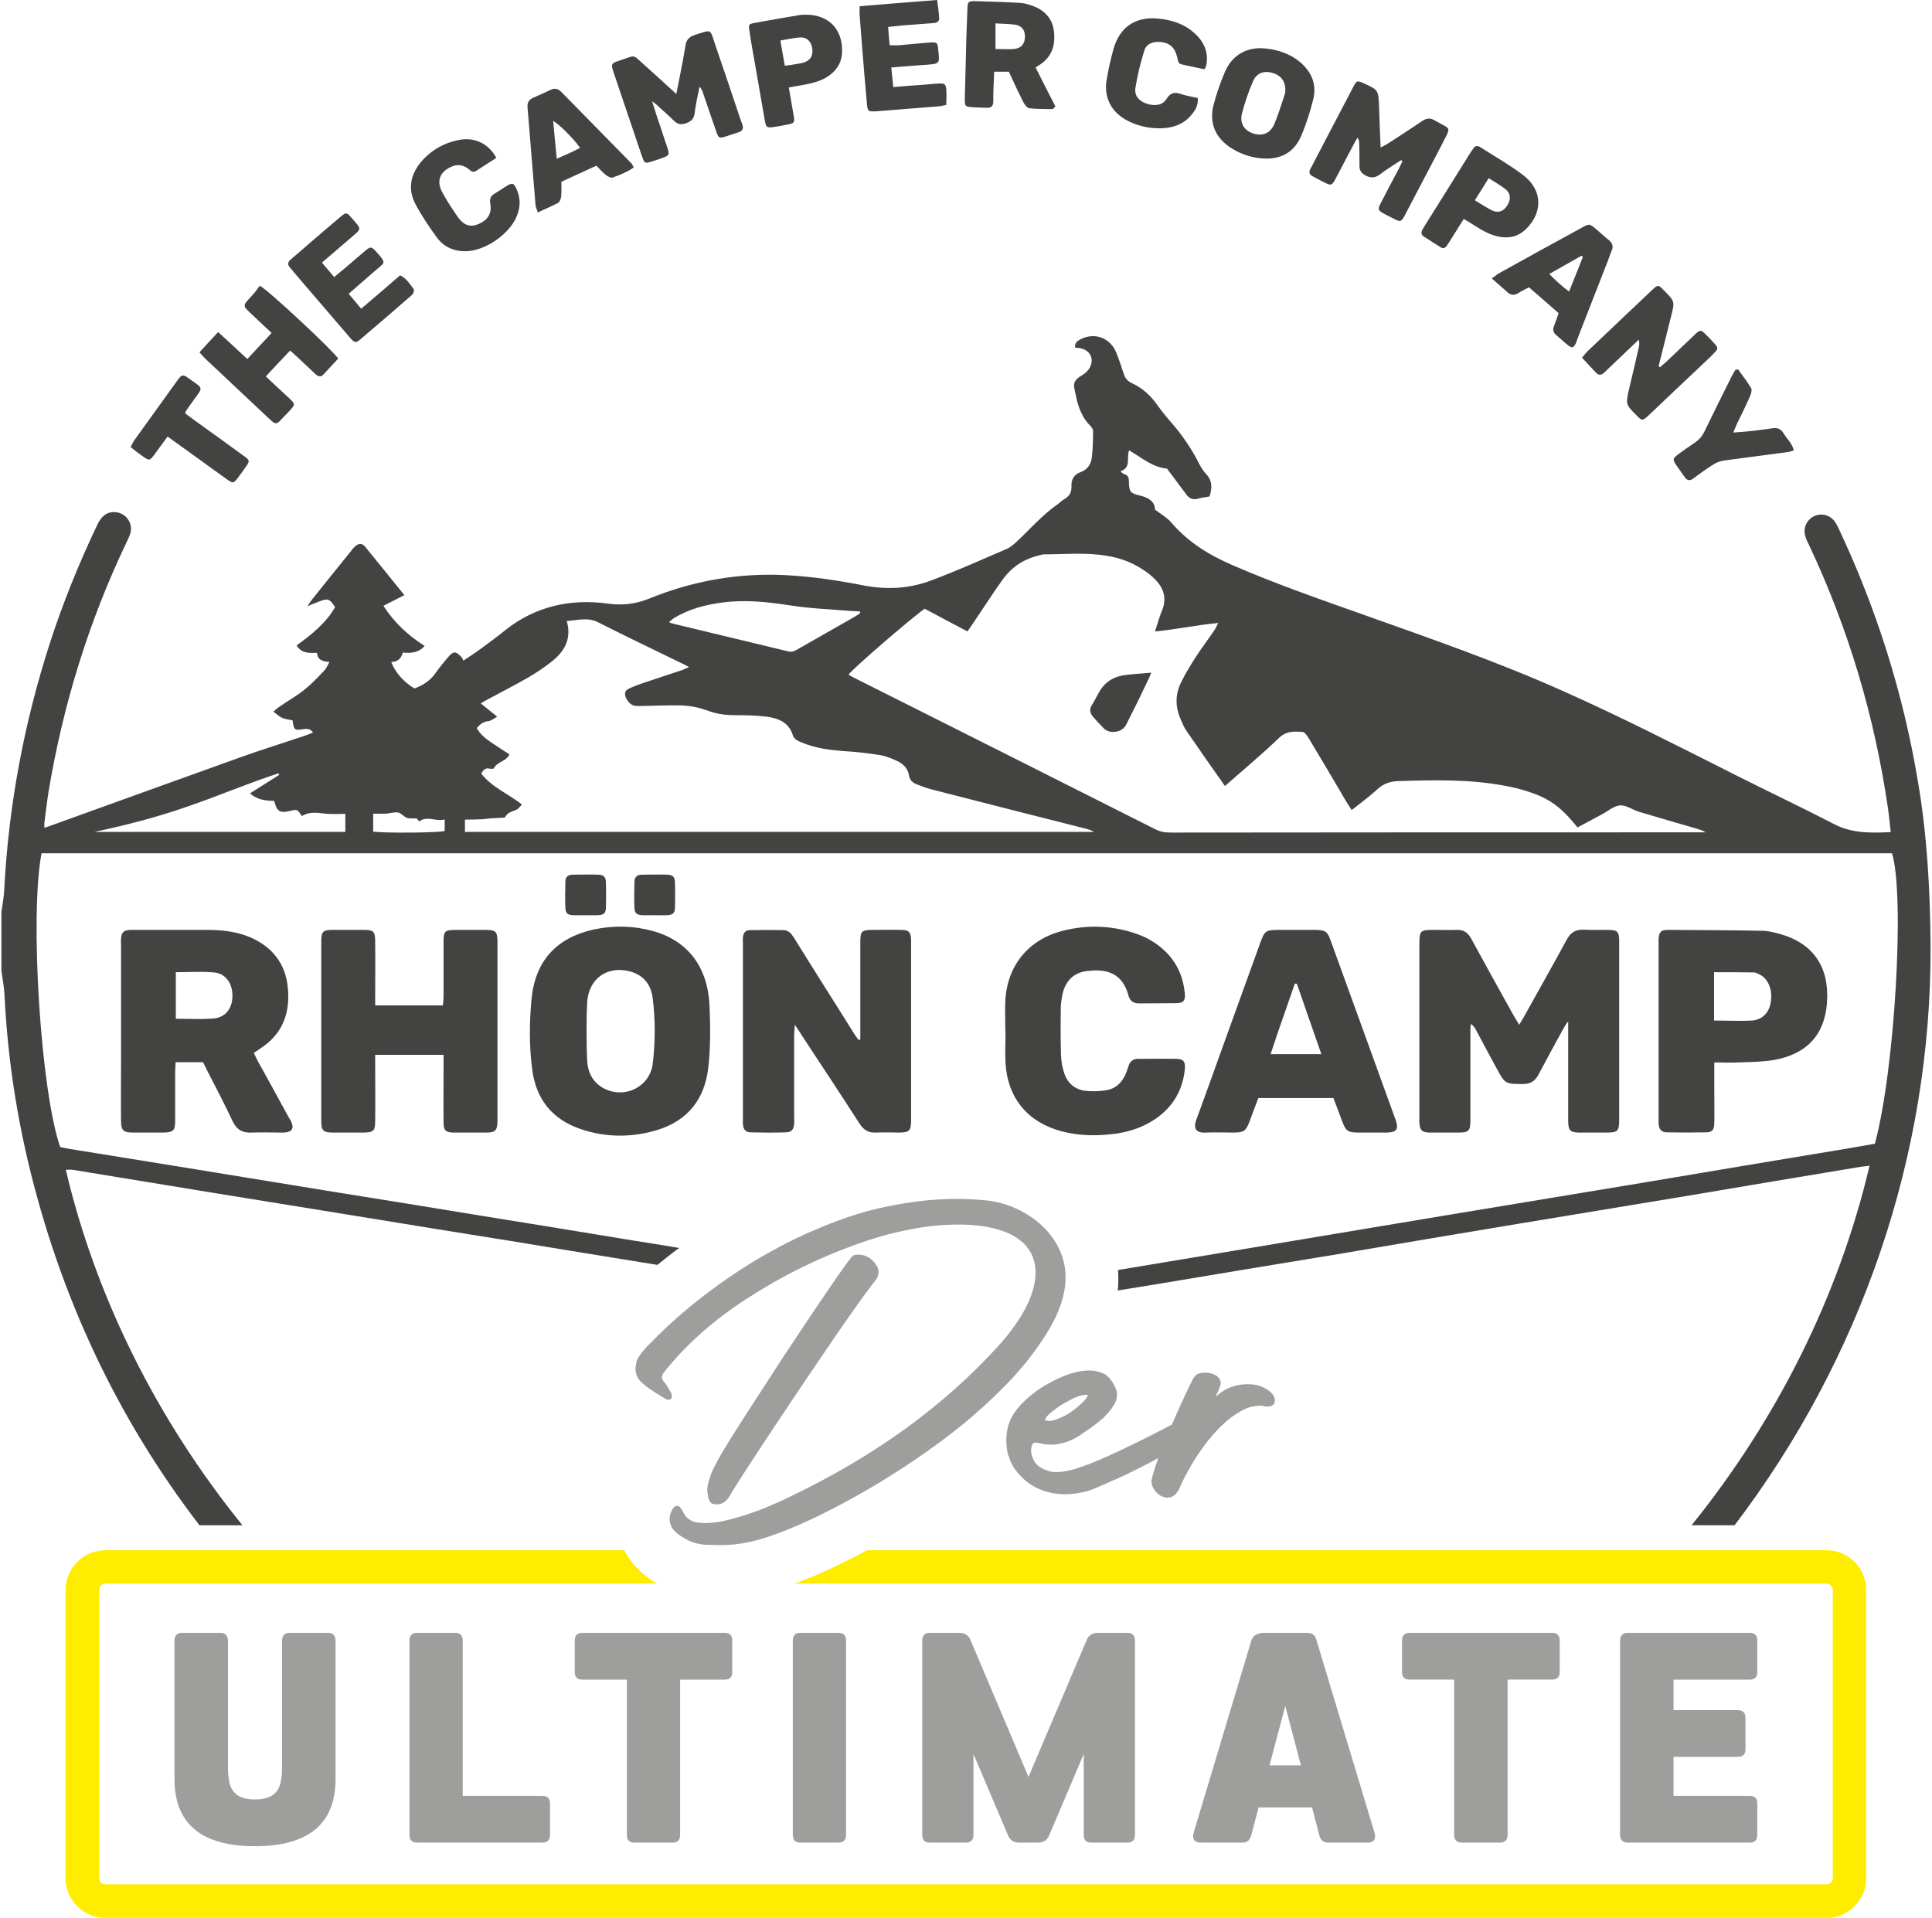
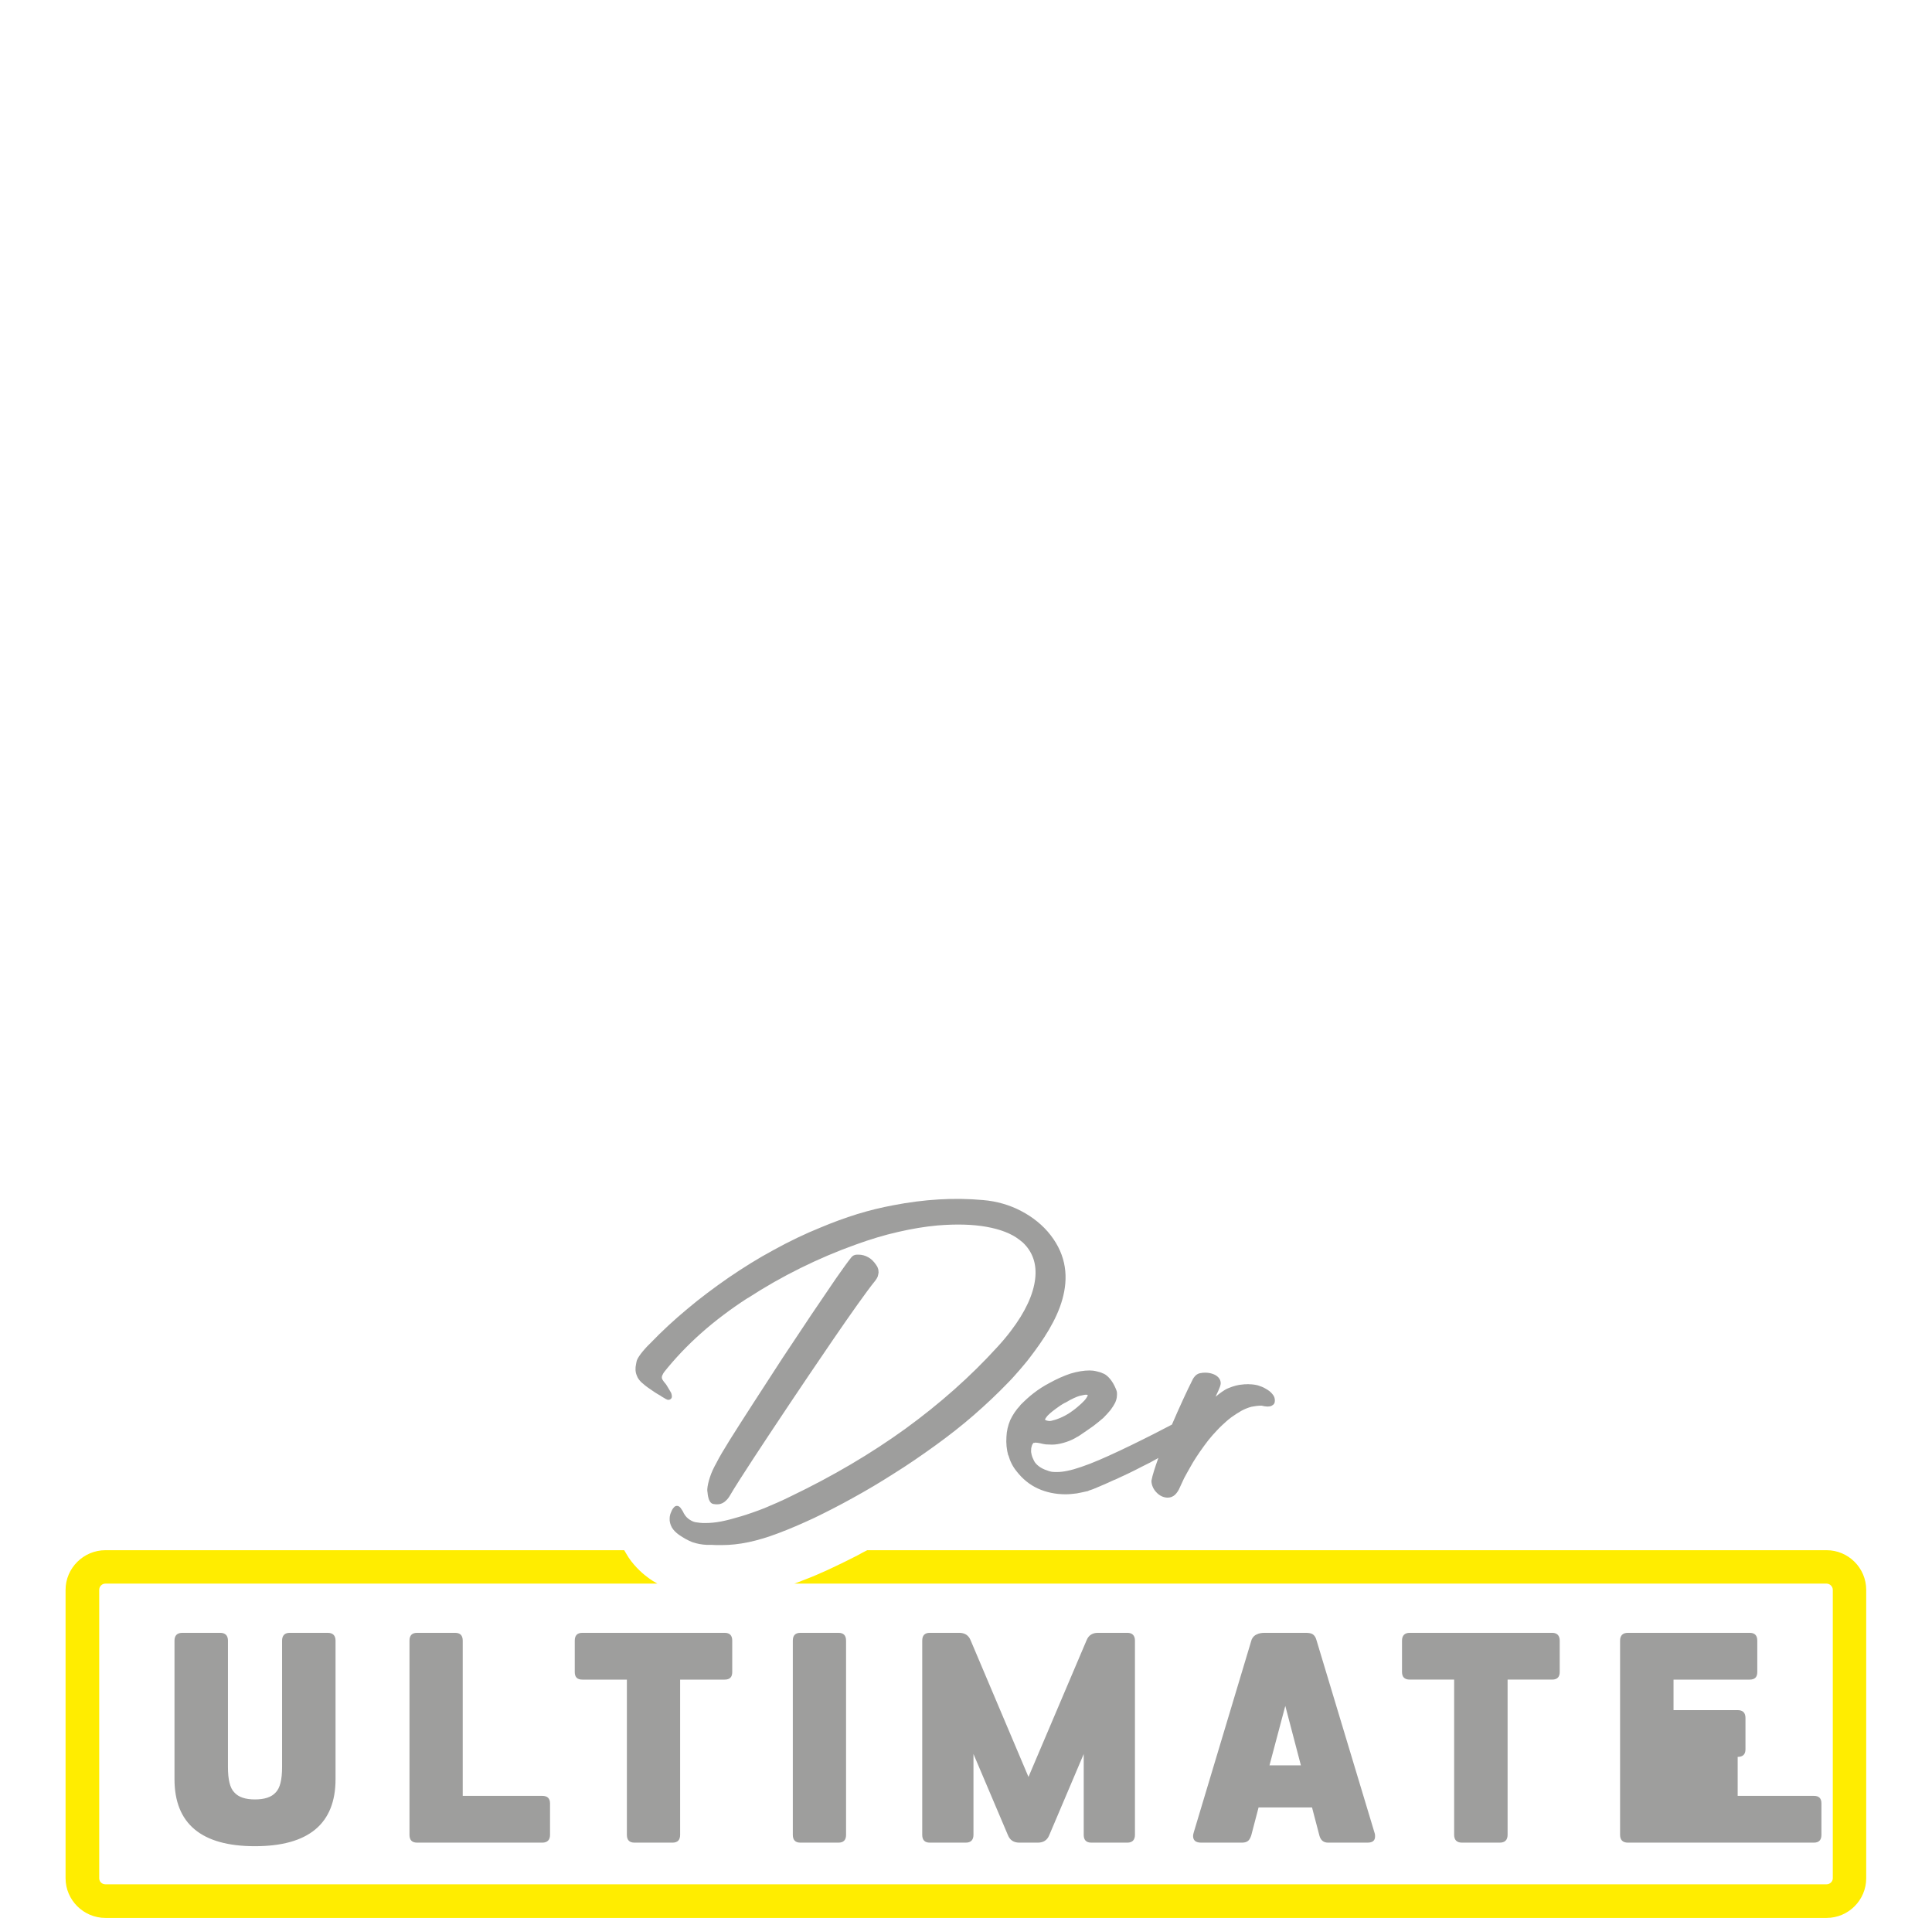
<svg xmlns="http://www.w3.org/2000/svg" width="276" height="274" clip-rule="evenodd" fill-rule="evenodd" image-rendering="optimizeQuality" shape-rendering="geometricPrecision" text-rendering="geometricPrecision" version="1.0" viewBox="0 0 276 274" xml:space="preserve">
  <defs>
    <style type="text/css"> .fil2 {fill:#9E9E9D} .fil0 {fill:#434342;fill-rule:nonzero} .fil1 {fill:#FFED00;fill-rule:nonzero} </style>
  </defs>
  <g transform="matrix(3.182 0 0 3.182 .204 1.7925e-6)">
-     <path class="fil0" d="m75.88 68.48c3.84-4.76 6.61-10.29 7.99-16.14-0.16 0.02-0.29 0.03-0.42 0.05-2.54 0.42-5.09 0.85-7.64 1.28-2.56 0.42-5.12 0.85-7.68 1.27-2.72 0.45-5.43 0.91-8.14 1.37-2.72 0.45-5.43 0.89-8.15 1.35l-1.72 0.28c0.03-0.3 0.03-0.61 0.01-0.92 2.11-0.35 4.21-0.7 6.31-1.05 2.71-0.45 5.42-0.91 8.14-1.36l9.06-1.5c3.07-0.52 6.14-1.03 9.21-1.54 0.43-0.07 0.86-0.15 1.26-0.22 0.89-3.29 1.35-11.11 0.77-13.04h-83.08c-0.54 2.85-0.03 10.72 0.84 13.19 0.13 0.03 0.26 0.05 0.4 0.08 1.67 0.27 3.34 0.54 5.01 0.81 2.31 0.38 4.62 0.75 6.93 1.13 2.14 0.34 4.28 0.69 6.42 1.04 2.31 0.37 4.62 0.75 6.93 1.13 0.7 0.11 1.4 0.22 2.1 0.34-0.05 0.04-0.11 0.08-0.17 0.12-0.27 0.21-0.54 0.42-0.81 0.64-2.19-0.35-4.37-0.71-6.56-1.07-2.31-0.37-4.62-0.74-6.93-1.12-2.14-0.35-4.28-0.69-6.42-1.04-2.12-0.35-4.23-0.69-6.35-1.04-0.1-0.01-0.2 0-0.3 0 1.34 5.69 4.07 11.19 7.93 15.96h-1.93c-3.72-4.85-6.28-10.32-7.71-16.39-0.57-2.44-0.92-4.9-1.04-7.4-0.02-0.37-0.09-0.74-0.14-1.11v-2.64c0.05-0.35 0.12-0.71 0.13-1.07 0.2-3.75 0.89-7.41 2.04-10.98 0.59-1.82 1.31-3.6 2.13-5.32 0.16-0.33 0.36-0.57 0.75-0.58 0.52 0 0.89 0.49 0.73 0.99-0.04 0.11-0.09 0.21-0.14 0.32-1.72 3.59-2.88 7.36-3.53 11.28-0.07 0.45-0.12 0.9-0.18 1.35-0.01 0.06 0 0.12 0 0.24 0.16-0.06 0.29-0.1 0.42-0.15 2.8-1.01 5.59-2.02 8.38-3.02 0.95-0.34 1.92-0.64 2.87-0.96 0.12-0.04 0.24-0.09 0.39-0.15-0.11-0.15-0.23-0.18-0.38-0.16-0.47 0.07-0.47 0.07-0.54-0.39-0.15-0.03-0.32-0.05-0.47-0.11-0.13-0.06-0.24-0.17-0.39-0.28 0.12-0.1 0.19-0.17 0.27-0.22 0.37-0.26 0.77-0.48 1.12-0.76 0.32-0.26 0.61-0.56 0.89-0.86 0.1-0.1 0.15-0.24 0.24-0.39-0.32-0.02-0.54-0.1-0.56-0.41-0.35 0.01-0.68 0.04-0.92-0.33 0.66-0.48 1.31-0.99 1.73-1.72-0.25-0.39-0.33-0.41-0.75-0.24-0.14 0.05-0.28 0.11-0.49 0.2 0.1-0.15 0.15-0.24 0.21-0.31 0.58-0.72 1.15-1.44 1.73-2.15 0.05-0.07 0.11-0.15 0.18-0.21 0.18-0.17 0.34-0.18 0.49 0.02 0.58 0.71 1.15 1.42 1.74 2.15-0.32 0.16-0.61 0.31-0.94 0.48 0.49 0.76 1.11 1.33 1.85 1.8-0.27 0.31-0.61 0.33-0.98 0.3-0.07 0.27-0.24 0.42-0.52 0.42 0.18 0.47 0.54 0.88 1.04 1.19 0.39-0.14 0.73-0.36 0.97-0.72 0.16-0.23 0.35-0.45 0.53-0.67 0.26-0.3 0.35-0.3 0.61-0.02 0.04 0.04 0.06 0.09 0.09 0.16 0.28-0.19 0.52-0.34 0.75-0.51 0.37-0.27 0.75-0.55 1.11-0.84 1.36-1.09 2.93-1.44 4.63-1.21 0.65 0.09 1.24 0.02 1.84-0.22 1.96-0.8 3.99-1.16 6.1-1.06 1.21 0.06 2.39 0.24 3.57 0.47 1 0.19 2 0.14 2.95-0.21 1.16-0.43 2.29-0.94 3.43-1.43 0.16-0.06 0.3-0.19 0.44-0.31 0.61-0.57 1.16-1.21 1.86-1.7 0.09-0.07 0.17-0.15 0.27-0.21 0.25-0.14 0.37-0.32 0.35-0.63-0.01-0.27 0.12-0.5 0.4-0.6 0.34-0.12 0.49-0.38 0.52-0.71 0.04-0.38 0.05-0.77 0.05-1.15 0-0.08-0.07-0.16-0.13-0.23-0.32-0.32-0.49-0.72-0.6-1.15-0.03-0.15-0.06-0.31-0.1-0.46-0.07-0.32 0.01-0.45 0.3-0.63 0.15-0.09 0.3-0.21 0.38-0.36 0.23-0.43-0.01-0.83-0.5-0.89l-0.15-0.01c-0.04-0.2 0.08-0.29 0.22-0.37 0.64-0.34 1.36-0.08 1.63 0.61 0.12 0.3 0.22 0.61 0.32 0.91 0.06 0.21 0.18 0.36 0.39 0.45 0.48 0.22 0.85 0.58 1.15 1.01 0.15 0.21 0.31 0.41 0.48 0.61 0.47 0.52 0.88 1.09 1.22 1.7 0.14 0.27 0.27 0.55 0.49 0.78 0.24 0.26 0.26 0.57 0.13 0.98-0.17 0.03-0.35 0.05-0.52 0.1-0.22 0.06-0.39 0-0.53-0.2-0.29-0.39-0.59-0.79-0.86-1.15-0.68-0.07-1.14-0.5-1.7-0.82-0.14 0.31 0.12 0.77-0.39 0.94 0.08 0.07 0.12 0.12 0.18 0.13 0.17 0.05 0.2 0.17 0.2 0.33 0.01 0.46 0.05 0.52 0.5 0.63 0.39 0.09 0.67 0.28 0.67 0.63 0.29 0.22 0.56 0.37 0.74 0.59 0.77 0.89 1.72 1.47 2.8 1.93 1.9 0.82 3.85 1.5 5.8 2.19 3.03 1.08 6.07 2.13 9.01 3.45 2.65 1.18 5.22 2.5 7.8 3.8 1.45 0.73 2.91 1.42 4.34 2.16 0.81 0.42 1.64 0.4 2.54 0.36-0.04-0.37-0.07-0.71-0.12-1.05-0.6-4.14-1.78-8.1-3.56-11.87-0.06-0.12-0.12-0.24-0.15-0.36-0.12-0.37 0.06-0.75 0.4-0.91 0.34-0.15 0.71-0.05 0.93 0.26 0.06 0.08 0.1 0.18 0.15 0.27 1.72 3.64 2.92 7.45 3.58 11.43 0.41 2.42 0.54 4.85 0.56 7.3 0.05 9.46-3.14 18.61-8.8 26.05zm-20.95-33.19c-0.6-0.85-1.17-1.66-1.73-2.48-0.11-0.16-0.18-0.34-0.26-0.52-0.24-0.55-0.25-1.11 0.02-1.65 0.19-0.39 0.42-0.77 0.66-1.14 0.27-0.42 0.58-0.82 0.86-1.24 0.05-0.08 0.08-0.17 0.15-0.29-0.97 0.09-1.87 0.29-2.84 0.38 0.11-0.34 0.19-0.63 0.3-0.9 0.24-0.55 0.11-1.02-0.28-1.42-0.18-0.19-0.39-0.35-0.6-0.48-0.48-0.31-1-0.5-1.55-0.59-0.96-0.17-1.93-0.07-2.9-0.07l-0.15 0.04c-0.69 0.16-1.24 0.51-1.65 1.08-0.47 0.65-0.9 1.33-1.35 1.99-0.08 0.11-0.15 0.23-0.24 0.35-0.67-0.35-1.3-0.69-1.92-1.02-0.7 0.5-3.26 2.72-3.42 2.96 0.09 0.05 0.18 0.11 0.27 0.15 4.5 2.26 9 4.52 13.5 6.79 0.23 0.12 0.46 0.15 0.71 0.15 7.86-0.01 15.72-0.01 23.58-0.01h0.42c-0.11-0.08-0.23-0.11-0.35-0.15-0.87-0.25-1.75-0.51-2.63-0.77-0.3-0.09-0.59-0.31-0.87-0.29-0.28 0.03-0.55 0.27-0.82 0.41-0.36 0.19-0.72 0.39-1.08 0.58-0.76-0.94-1.27-1.31-2.28-1.63-0.32-0.1-0.65-0.18-0.98-0.24-1.59-0.3-3.19-0.26-4.79-0.21-0.37 0.01-0.67 0.12-0.94 0.37-0.36 0.33-0.76 0.62-1.15 0.93-0.09-0.14-0.16-0.25-0.23-0.36-0.57-0.97-1.14-1.94-1.72-2.9-0.07-0.1-0.17-0.25-0.26-0.25-0.36-0.02-0.71-0.05-1.04 0.26-0.77 0.74-1.6 1.43-2.44 2.17zm-31.56 0.83c-0.1 0.09-0.16 0.21-0.26 0.24-0.19 0.08-0.38 0.11-0.49 0.32-0.02 0.04-0.13 0.03-0.21 0.04-0.13 0.01-0.27 0.01-0.41 0.02-0.13 0.01-0.26 0.03-0.38 0.04-0.27 0.01-0.54 0.02-0.81 0.02v0.55h28.24c-0.11-0.07-0.23-0.11-0.35-0.14-2.32-0.59-4.63-1.17-6.95-1.77-0.23-0.06-0.46-0.15-0.69-0.24-0.16-0.07-0.28-0.18-0.31-0.37-0.05-0.34-0.28-0.55-0.57-0.68-0.26-0.12-0.53-0.22-0.81-0.26-0.52-0.08-1.05-0.14-1.58-0.17-0.63-0.05-1.26-0.13-1.85-0.38-0.16-0.07-0.34-0.13-0.41-0.33-0.17-0.56-0.63-0.76-1.15-0.83-0.47-0.06-0.95-0.07-1.43-0.07-0.39 0-0.77-0.04-1.14-0.17-0.2-0.06-0.39-0.14-0.59-0.18-0.25-0.05-0.51-0.09-0.76-0.09-0.6-0.01-1.19 0.02-1.79 0.03-0.09 0-0.18 0-0.27-0.02-0.18-0.04-0.37-0.28-0.4-0.48-0.03-0.23 0.16-0.27 0.3-0.34 0.15-0.07 0.31-0.13 0.47-0.18l1.8-0.6c0.09-0.03 0.17-0.08 0.3-0.13-0.16-0.09-0.27-0.15-0.39-0.2-1.23-0.6-2.47-1.19-3.69-1.81-0.47-0.24-0.91-0.09-1.41-0.06 0.23 0.8-0.1 1.36-0.66 1.81-0.34 0.27-0.71 0.52-1.09 0.74-0.56 0.32-1.13 0.61-1.7 0.92-0.13 0.06-0.25 0.14-0.41 0.23 0.26 0.21 0.48 0.39 0.74 0.6-0.16 0.08-0.28 0.19-0.41 0.2-0.23 0.02-0.37 0.15-0.51 0.31 0.16 0.28 0.4 0.48 0.66 0.65 0.26 0.18 0.53 0.35 0.81 0.53-0.16 0.33-0.57 0.33-0.71 0.64l-0.15 0.01c-0.2-0.07-0.31 0.03-0.41 0.21 0.47 0.61 1.2 0.9 1.83 1.39zm-11.12-0.16c-0.4-0.01-0.77-0.05-1.09-0.34 0.45-0.28 0.88-0.56 1.31-0.83l-0.03-0.07c-1.38 0.45-2.71 1.02-4.08 1.49-1.37 0.48-2.77 0.84-4.18 1.14h11.26v-0.81c-0.33 0-0.62 0.02-0.91-0.01-0.36-0.04-0.71-0.1-1.04 0.11-0.21-0.31-0.21-0.31-0.53-0.23-0.46 0.11-0.6 0.02-0.71-0.45zm26.31-8.44-0.02-0.07c-0.14-0.01-0.29-0.01-0.43-0.02-0.92-0.08-1.86-0.11-2.77-0.26-0.99-0.15-1.97-0.25-2.97-0.12-0.76 0.1-1.49 0.29-2.16 0.69-0.08 0.05-0.15 0.12-0.24 0.19 0.07 0.03 0.1 0.05 0.14 0.06 1.73 0.42 3.46 0.83 5.19 1.25 0.17 0.05 0.3 0 0.43-0.08 0.88-0.5 1.75-1 2.63-1.5 0.07-0.04 0.14-0.09 0.2-0.14zm-21.87 9.82c0.57 0.07 2.93 0.05 3.21-0.03v-0.52c-0.4 0.11-0.78-0.18-1.15 0.09l-0.1-0.13c-0.14-0.02-0.3 0.02-0.44-0.03s-0.26-0.21-0.4-0.24c-0.17-0.03-0.36 0.04-0.54 0.05-0.19 0.01-0.38 0-0.58 0zm13.61-33.12c0.15-0.78 0.3-1.47 0.41-2.17 0.04-0.27 0.17-0.4 0.42-0.48 0.79-0.25 0.67-0.29 0.92 0.45 0.38 1.11 0.76 2.23 1.13 3.34 0.03 0.08 0.06 0.17 0.09 0.25 0.05 0.17-0.01 0.28-0.18 0.33-0.18 0.06-0.36 0.12-0.55 0.18-0.32 0.1-0.34 0.09-0.45-0.22-0.2-0.57-0.39-1.14-0.59-1.72-0.03-0.1-0.07-0.19-0.16-0.29-0.08 0.4-0.17 0.8-0.22 1.2-0.03 0.26-0.17 0.37-0.4 0.45-0.21 0.07-0.37 0.04-0.53-0.12-0.22-0.22-0.45-0.42-0.68-0.63-0.07-0.07-0.15-0.13-0.3-0.25 0.09 0.27 0.14 0.45 0.2 0.63 0.16 0.49 0.33 0.98 0.49 1.47 0.1 0.31 0.08 0.34-0.22 0.45-0.16 0.06-0.32 0.11-0.48 0.16-0.31 0.1-0.33 0.09-0.44-0.23-0.03-0.09-0.06-0.17-0.09-0.26-0.4-1.17-0.79-2.35-1.19-3.52-0.12-0.37-0.11-0.4 0.27-0.52 0.77-0.25 0.54-0.31 1.14 0.22 0.45 0.4 0.9 0.81 1.41 1.28zm32.54 2.97c-0.32 0.21-0.65 0.41-0.95 0.64-0.24 0.18-0.44 0.17-0.68 0.03-0.16-0.1-0.24-0.21-0.24-0.4 0-0.33 0-0.65-0.01-0.97 0-0.1-0.01-0.2-0.07-0.31-0.05 0.08-0.11 0.16-0.15 0.25-0.29 0.53-0.56 1.07-0.85 1.61-0.16 0.29-0.19 0.3-0.48 0.16-0.18-0.09-0.36-0.19-0.55-0.29-0.14-0.07-0.17-0.18-0.1-0.32l0.02-0.03c0.65-1.24 1.29-2.48 1.94-3.71 0.12-0.23 0.17-0.23 0.4-0.13 0.71 0.32 0.7 0.32 0.73 1.08 0.02 0.59 0.04 1.18 0.07 1.82 0.12-0.06 0.21-0.1 0.29-0.15 0.52-0.34 1.04-0.67 1.55-1.02 0.21-0.15 0.4-0.17 0.61-0.03 0.12 0.07 0.25 0.13 0.37 0.2 0.26 0.14 0.27 0.18 0.14 0.46-0.08 0.15-0.16 0.3-0.23 0.45l-1.62 3.09c-0.19 0.36-0.21 0.36-0.56 0.18-0.13-0.07-0.27-0.14-0.41-0.21-0.26-0.15-0.28-0.19-0.14-0.46 0.27-0.53 0.55-1.05 0.83-1.58 0.05-0.1 0.1-0.2 0.15-0.31zm11.62 9.3c0.1-0.09 0.2-0.17 0.29-0.25l1.32-1.26c0.19-0.17 0.24-0.17 0.42 0.01 0.15 0.14 0.29 0.29 0.43 0.45 0.16 0.19 0.16 0.22-0.03 0.41-0.1 0.12-0.22 0.22-0.33 0.33-0.87 0.82-1.75 1.65-2.62 2.48-0.26 0.24-0.29 0.24-0.53-0.01-0.49-0.49-0.49-0.49-0.34-1.17 0.15-0.61 0.29-1.23 0.43-1.84 0.03-0.12 0.05-0.24 0.01-0.39-0.42 0.4-0.84 0.8-1.25 1.19-0.11 0.1-0.21 0.2-0.31 0.3-0.12 0.1-0.23 0.12-0.34 0.01-0.22-0.22-0.42-0.45-0.65-0.69 0.1-0.12 0.17-0.21 0.25-0.29 0.96-0.92 1.93-1.83 2.9-2.75 0.26-0.25 0.28-0.24 0.52 0.01 0.5 0.5 0.5 0.5 0.33 1.17-0.19 0.75-0.37 1.5-0.56 2.24zm-28.03-13.46c0.3 0.6 0.59 1.17 0.89 1.75-0.06 0.05-0.1 0.12-0.14 0.12-0.34-0.01-0.69 0-1.04-0.04-0.1-0.02-0.21-0.17-0.27-0.29-0.22-0.44-0.43-0.88-0.64-1.35h-0.66l-0.03 0.72c-0.01 0.2-0.01 0.41-0.01 0.62 0 0.19-0.09 0.29-0.28 0.28-0.24-0.01-0.47-0.01-0.7-0.03-0.27-0.02-0.3-0.05-0.3-0.34 0.02-0.91 0.05-1.83 0.07-2.75 0.02-0.45 0.03-0.9 0.05-1.35 0.01-0.28 0.04-0.32 0.31-0.32 0.69 0.02 1.37 0.04 2.05 0.08 0.18 0.01 0.36 0.06 0.53 0.12 0.54 0.19 0.91 0.54 0.99 1.13 0.08 0.62-0.07 1.15-0.62 1.52-0.06 0.03-0.11 0.07-0.2 0.13zm-1.8-0.83c0.3 0 0.57 0.02 0.83 0 0.31-0.03 0.47-0.21 0.49-0.5 0.02-0.33-0.12-0.54-0.43-0.59-0.28-0.04-0.58-0.04-0.89-0.06zm-31.67 13.54c-0.37 0.39-0.72 0.76-1.09 1.16 0.36 0.34 0.7 0.66 1.04 0.97 0.29 0.28 0.29 0.29 0.01 0.59-0.14 0.15-0.29 0.3-0.43 0.45-0.11 0.12-0.22 0.12-0.33 0.01l-0.15-0.13c-0.95-0.89-1.9-1.79-2.85-2.68-0.08-0.08-0.16-0.17-0.27-0.29 0.27-0.3 0.54-0.59 0.84-0.91 0.45 0.41 0.86 0.79 1.31 1.21 0.36-0.39 0.71-0.76 1.09-1.17-0.29-0.27-0.57-0.54-0.85-0.8-0.48-0.45-0.47-0.4-0.02-0.89 0.14-0.14 0.24-0.31 0.34-0.43 0.38 0.19 3.31 2.93 3.52 3.27-0.22 0.23-0.44 0.48-0.67 0.72-0.13 0.14-0.25 0.07-0.37-0.04-0.28-0.27-0.56-0.53-0.85-0.8-0.07-0.07-0.15-0.13-0.27-0.24zm43.77-8.62c-0.55-0.02-1.06-0.18-1.53-0.48-0.7-0.45-0.99-1.12-0.78-1.93 0.13-0.5 0.3-0.99 0.5-1.46 0.34-0.82 1.06-1.19 1.94-1.06 0.48 0.06 0.93 0.22 1.32 0.5 0.6 0.45 0.9 1.05 0.71 1.79-0.14 0.56-0.32 1.12-0.55 1.65-0.3 0.68-0.85 1.01-1.61 0.99zm0.91-3.09c0-0.41-0.22-0.67-0.62-0.77-0.35-0.09-0.68 0.03-0.83 0.39-0.2 0.46-0.36 0.94-0.49 1.42-0.12 0.45 0.08 0.78 0.49 0.92 0.43 0.14 0.79 0 0.97-0.45 0.18-0.43 0.31-0.88 0.46-1.32 0.02-0.07 0.02-0.15 0.02-0.19zm-43.25 7.76c0.2 0.23 0.36 0.43 0.55 0.65 0.21-0.18 0.41-0.34 0.6-0.5 0.28-0.24 0.55-0.48 0.83-0.71 0.19-0.16 0.25-0.15 0.42 0.03 0.51 0.58 0.46 0.49-0.03 0.91-0.38 0.33-0.76 0.66-1.17 1.02 0.19 0.22 0.36 0.43 0.56 0.67 0.6-0.51 1.18-1 1.75-1.5 0.3 0.15 0.44 0.4 0.61 0.62 0.03 0.04-0.01 0.14-0.03 0.21l-0.08 0.08c-0.76 0.66-1.52 1.32-2.29 1.97-0.2 0.17-0.26 0.16-0.47-0.09-0.81-0.94-1.61-1.88-2.42-2.82-0.08-0.1-0.17-0.2-0.25-0.3-0.14-0.14-0.12-0.27 0.03-0.39 0.32-0.27 0.63-0.54 0.94-0.81 0.43-0.37 0.86-0.74 1.3-1.11 0.23-0.19 0.26-0.19 0.47 0.05 0.48 0.56 0.49 0.46-0.06 0.94-0.41 0.35-0.82 0.7-1.26 1.08zm25.56-8.76c0.03 0.32 0.06 0.58 0.09 0.88 0.45-0.04 0.87-0.07 1.29-0.1 0.26-0.02 0.52-0.05 0.78-0.06 0.24-0.01 0.29 0.03 0.31 0.28 0.02 0.22 0 0.44 0 0.68-0.11 0.02-0.2 0.05-0.3 0.06-0.92 0.07-1.83 0.15-2.75 0.22l-0.15 0.01c-0.31 0.01-0.33-0.01-0.36-0.31-0.08-0.86-0.15-1.72-0.22-2.59-0.04-0.47-0.07-0.95-0.11-1.43-0.01-0.12 0-0.24 0-0.39 1.18-0.1 2.31-0.19 3.48-0.28 0.04 0.31 0.08 0.56 0.09 0.81 0.01 0.19-0.14 0.22-0.3 0.23-0.39 0.03-0.79 0.06-1.19 0.09-0.26 0.02-0.51 0.05-0.8 0.08 0.02 0.28 0.04 0.54 0.07 0.82 0.15 0 0.28 0.01 0.42 0l1.35-0.12c0.37-0.02 0.38-0.01 0.41 0.34 0.07 0.62 0.07 0.61-0.55 0.66-0.5 0.03-1 0.08-1.56 0.12zm-11.56 4.49c-0.31 0.21-0.63 0.34-0.95 0.45-0.08 0.03-0.22-0.05-0.3-0.11-0.15-0.12-0.28-0.27-0.43-0.42-0.54 0.25-1.07 0.49-1.57 0.72 0 0.25 0.01 0.46-0.01 0.66-0.01 0.1-0.06 0.24-0.14 0.29-0.28 0.15-0.58 0.27-0.91 0.43-0.04-0.14-0.09-0.23-0.1-0.32-0.12-1.47-0.24-2.93-0.36-4.4-0.02-0.21 0.06-0.34 0.25-0.43 0.26-0.11 0.52-0.23 0.77-0.35 0.19-0.09 0.34-0.07 0.49 0.08l3.15 3.21c0.04 0.03 0.05 0.09 0.11 0.19zm-3.46-0.39c0.27-0.12 0.49-0.22 0.71-0.32 0.11-0.06 0.23-0.11 0.34-0.17-0.3-0.43-0.96-1.08-1.21-1.21 0.05 0.55 0.1 1.09 0.16 1.7zm44.98 6.93c-0.44-0.39-0.88-0.77-1.33-1.16-0.17 0.09-0.33 0.16-0.48 0.26-0.2 0.12-0.36 0.09-0.52-0.07-0.21-0.19-0.42-0.37-0.67-0.59 0.16-0.11 0.25-0.19 0.36-0.25 1.22-0.68 2.44-1.35 3.67-2.02 0.35-0.2 0.36-0.19 0.67 0.07 0.2 0.17 0.39 0.35 0.59 0.51 0.13 0.12 0.17 0.26 0.1 0.42-0.06 0.17-0.13 0.34-0.19 0.51-0.45 1.15-0.9 2.31-1.35 3.46-0.03 0.08-0.05 0.15-0.08 0.22-0.1 0.2-0.17 0.22-0.35 0.08-0.19-0.15-0.35-0.31-0.53-0.46-0.14-0.12-0.16-0.25-0.09-0.42s0.13-0.36 0.2-0.56zm1.09-2.52-0.06-0.06c-0.47 0.27-0.95 0.54-1.45 0.82 0.29 0.3 0.57 0.55 0.89 0.79l0.62-1.55zm-5.35-1.71c-0.21 0.33-0.4 0.64-0.6 0.96-0.05 0.08-0.1 0.15-0.15 0.23-0.07 0.11-0.17 0.16-0.29 0.08-0.25-0.16-0.51-0.32-0.75-0.48-0.12-0.07-0.13-0.18-0.07-0.3 0.04-0.07 0.08-0.13 0.12-0.2 0.68-1.09 1.37-2.18 2.05-3.28l0.11-0.16c0.08-0.13 0.19-0.16 0.33-0.07 0.65 0.42 1.33 0.8 1.94 1.27 0.84 0.65 0.87 1.64 0.13 2.38-0.32 0.33-0.71 0.45-1.17 0.38-0.43-0.07-0.8-0.28-1.16-0.51-0.15-0.1-0.3-0.19-0.49-0.3zm0.5-0.84c0.28 0.17 0.5 0.32 0.74 0.44 0.28 0.15 0.52 0.08 0.7-0.18 0.19-0.29 0.18-0.56-0.07-0.76-0.23-0.18-0.48-0.32-0.75-0.49-0.21 0.34-0.4 0.65-0.62 0.99zm-43.93-1.9c-0.32 0.2-0.62 0.4-0.92 0.59-0.15 0.09-0.25-0.03-0.35-0.11-0.24-0.17-0.48-0.21-0.76-0.08-0.51 0.23-0.67 0.64-0.4 1.14 0.21 0.39 0.46 0.77 0.72 1.14 0.26 0.36 0.56 0.44 0.91 0.29 0.42-0.19 0.6-0.47 0.53-0.89-0.05-0.25 0.02-0.39 0.23-0.5 0.19-0.11 0.36-0.24 0.55-0.35 0.2-0.11 0.27-0.09 0.37 0.11 0.2 0.4 0.22 0.82 0.05 1.24-0.31 0.83-1.45 1.62-2.34 1.61-0.52 0-0.97-0.21-1.27-0.63-0.35-0.48-0.68-0.97-0.96-1.5-0.34-0.66-0.22-1.31 0.26-1.88 0.47-0.55 1.07-0.88 1.78-1 0.67-0.1 1.27 0.2 1.6 0.82zm31.79-3.98c-0.35-0.07-0.69-0.15-1.03-0.22-0.16-0.04-0.16-0.18-0.19-0.31-0.11-0.47-0.36-0.68-0.83-0.7-0.3-0.01-0.57 0.11-0.65 0.39-0.17 0.55-0.31 1.11-0.4 1.68-0.05 0.35 0.16 0.58 0.49 0.7 0.38 0.13 0.73 0.08 0.91-0.21 0.17-0.28 0.36-0.32 0.64-0.22 0.24 0.08 0.5 0.12 0.76 0.18 0.03 0.36-0.14 0.6-0.34 0.82-0.35 0.39-0.82 0.53-1.33 0.54-0.56 0.01-1.1-0.12-1.59-0.4-0.66-0.39-0.96-1.03-0.83-1.78 0.08-0.47 0.18-0.93 0.31-1.39 0.27-0.95 0.96-1.44 1.94-1.36 0.62 0.05 1.2 0.22 1.67 0.64 0.45 0.39 0.67 0.88 0.55 1.48-0.01 0.04-0.03 0.07-0.08 0.16zm-18.66 0.82c0.08 0.46 0.15 0.86 0.22 1.27 0.05 0.3 0.03 0.33-0.27 0.39-0.22 0.05-0.45 0.09-0.68 0.12-0.25 0.03-0.29 0-0.34-0.26-0.15-0.86-0.3-1.73-0.45-2.59-0.09-0.5-0.18-0.99-0.25-1.49-0.04-0.27-0.03-0.29 0.23-0.34 0.69-0.13 1.37-0.24 2.06-0.36 0.09-0.01 0.18-0.01 0.27-0.01 1.02 0.01 1.64 0.67 1.6 1.69-0.02 0.5-0.27 0.85-0.68 1.11-0.37 0.23-0.79 0.3-1.21 0.38-0.15 0.02-0.3 0.05-0.5 0.09zm-0.18-0.98c0.19-0.02 0.34-0.04 0.49-0.07 0.13-0.02 0.26-0.04 0.38-0.08 0.29-0.1 0.41-0.31 0.36-0.64-0.05-0.31-0.25-0.5-0.55-0.48-0.29 0.02-0.57 0.09-0.88 0.14 0.07 0.4 0.13 0.74 0.2 1.13zm42.8 13.64c0.2 0.28 0.42 0.55 0.59 0.85 0.04 0.08-0.01 0.25-0.06 0.36-0.18 0.41-0.38 0.82-0.58 1.22-0.05 0.12-0.1 0.24-0.17 0.4 0.31-0.02 0.57-0.04 0.83-0.07 0.31-0.04 0.62-0.07 0.92-0.12 0.24-0.04 0.4 0.03 0.52 0.24 0.14 0.24 0.37 0.42 0.45 0.75-0.1 0.03-0.19 0.07-0.29 0.08-0.96 0.13-1.92 0.25-2.87 0.38-0.16 0.03-0.33 0.09-0.46 0.18-0.31 0.19-0.6 0.41-0.89 0.62-0.15 0.12-0.28 0.1-0.39-0.06-0.13-0.19-0.27-0.38-0.4-0.57-0.14-0.21-0.13-0.27 0.07-0.42 0.26-0.2 0.54-0.39 0.82-0.58 0.17-0.12 0.3-0.27 0.39-0.46 0.4-0.83 0.81-1.65 1.22-2.47 0.05-0.11 0.12-0.21 0.18-0.32zm-70.51 3.01c-0.2 0.27-0.37 0.51-0.55 0.75-0.26 0.36-0.26 0.36-0.63 0.09-0.16-0.11-0.31-0.23-0.48-0.37 0.06-0.1 0.1-0.2 0.15-0.28 0.65-0.9 1.3-1.81 1.95-2.71 0.2-0.27 0.24-0.28 0.5-0.1 0.71 0.51 0.66 0.37 0.19 1.04-0.1 0.14-0.21 0.29-0.31 0.44l-0.03 0.1c0.15 0.11 0.3 0.22 0.46 0.34 0.71 0.51 1.42 1.02 2.13 1.54 0.33 0.23 0.33 0.25 0.09 0.58-0.1 0.15-0.21 0.29-0.32 0.44-0.18 0.24-0.22 0.25-0.47 0.07-0.51-0.36-1.03-0.74-1.54-1.11-0.37-0.26-0.73-0.53-1.14-0.82zm62.61 26.68c-0.36 0.66-0.72 1.32-1.07 1.98-0.15 0.28-0.36 0.41-0.68 0.41-0.8 0-0.81 0-1.18-0.68-0.32-0.58-0.63-1.17-0.94-1.75-0.05-0.09-0.11-0.19-0.23-0.27-0.01 0.09-0.02 0.19-0.02 0.28v4.04c0 0.49-0.07 0.56-0.56 0.56h-1.28c-0.34-0.01-0.43-0.11-0.45-0.44-0.01-0.09 0-0.18 0-0.27v-7.68c0-0.7 0.01-0.71 0.72-0.71 0.31 0 0.62 0.01 0.93 0 0.33-0.02 0.53 0.12 0.68 0.4 0.63 1.16 1.27 2.31 1.91 3.46 0.07 0.12 0.14 0.24 0.24 0.4 0.09-0.15 0.16-0.26 0.22-0.37 0.64-1.15 1.29-2.3 1.92-3.46 0.17-0.31 0.39-0.45 0.74-0.44 0.36 0.02 0.72 0.01 1.08 0.01 0.46 0 0.53 0.07 0.53 0.52v3.64 4.39c0 0.48-0.07 0.55-0.57 0.55h-1.24c-0.39-0.01-0.47-0.1-0.48-0.49v-4-0.5c-0.11 0.13-0.19 0.28-0.27 0.42zm-31.51 0.39v-0.38-4c0-0.47 0.06-0.54 0.53-0.54 0.44 0 0.88-0.01 1.32 0 0.33 0.01 0.41 0.09 0.43 0.42v0.27 7.72 0.19c-0.01 0.42-0.09 0.49-0.51 0.5-0.35 0-0.7-0.02-1.05 0s-0.57-0.11-0.76-0.41c-0.86-1.34-1.74-2.66-2.61-3.99-0.07-0.12-0.15-0.24-0.29-0.44-0.01 0.21-0.03 0.33-0.03 0.45v3.72c0 0.09 0.01 0.18 0 0.27-0.02 0.27-0.12 0.39-0.39 0.39-0.51 0.02-1.03 0.01-1.55 0-0.24 0-0.34-0.13-0.36-0.36-0.01-0.08 0-0.16 0-0.24v-7.91c0-0.08-0.01-0.16 0-0.23 0.02-0.23 0.11-0.34 0.34-0.34 0.49-0.01 0.98-0.01 1.47 0 0.22 0 0.35 0.14 0.46 0.31l1.05 1.68c0.57 0.9 1.14 1.81 1.71 2.72 0.05 0.07 0.11 0.15 0.16 0.22zm-27.23 0.6c0.06 0.12 0.11 0.24 0.17 0.35 0.47 0.85 0.94 1.7 1.4 2.55 0.05 0.08 0.1 0.15 0.13 0.24 0.1 0.24 0.01 0.4-0.25 0.43-0.08 0.01-0.15 0.01-0.23 0.01-0.44 0-0.88-0.02-1.32 0-0.41 0.02-0.67-0.13-0.85-0.51-0.36-0.77-0.76-1.53-1.15-2.29-0.05-0.11-0.12-0.23-0.18-0.36h-1.23c0 0.15-0.02 0.29-0.02 0.43v2.21c0 0.43-0.09 0.51-0.53 0.52h-1.35c-0.46 0-0.55-0.1-0.55-0.54-0.01-0.8 0-1.61 0-2.41v-5.47c0-0.09-0.01-0.18 0-0.27 0.02-0.3 0.11-0.39 0.4-0.41h0.15 3.33c0.73 0 1.45 0.09 2.11 0.42 0.95 0.48 1.45 1.26 1.51 2.32 0.07 1.09-0.3 1.97-1.24 2.58-0.09 0.07-0.19 0.13-0.3 0.2zm-3.5-1.53c0.58 0 1.12 0.03 1.66-0.01 0.54-0.03 0.87-0.42 0.88-0.99 0.02-0.57-0.3-1.04-0.83-1.08-0.56-0.05-1.13-0.01-1.71-0.01zm8.95-0.6h3.04c0.01-0.14 0.03-0.26 0.03-0.39v-2.48c0-0.45 0.06-0.52 0.52-0.52h1.31c0.53 0 0.59 0.06 0.59 0.57v6.64 1.39c-0.01 0.4-0.09 0.49-0.47 0.5h-1.52c-0.34-0.01-0.43-0.1-0.43-0.45-0.01-0.87 0-1.73 0-2.6v-0.44h-3.07v0.44c0 0.84 0.01 1.68 0 2.52 0 0.45-0.07 0.52-0.51 0.53h-1.43c-0.39-0.01-0.48-0.1-0.48-0.49v-8.11c0-0.42 0.08-0.5 0.5-0.5h1.4c0.46 0 0.52 0.07 0.52 0.55 0.01 0.8 0 1.6 0 2.41zm14.95 2.83c-0.17 1.39-0.92 2.34-2.27 2.76-1.15 0.35-2.32 0.35-3.46-0.04-1.27-0.43-2-1.34-2.17-2.67-0.14-1.05-0.13-2.11-0.03-3.17 0.16-1.69 1.11-2.74 2.76-3.11 0.9-0.2 1.8-0.18 2.69 0.06 1.57 0.44 2.46 1.61 2.54 3.35 0.04 0.88 0.05 1.96-0.06 2.82zm-5.43-0.32c0.03 0.45 0.2 0.85 0.59 1.12 0.93 0.64 2.2 0.11 2.35-1 0.06-0.5 0.09-1 0.09-1.5 0-0.48-0.03-0.97-0.09-1.45-0.07-0.59-0.39-1.03-1-1.2-1.02-0.28-1.86 0.3-1.94 1.35-0.02 0.31-0.03 0.81-0.03 1.32 0 0.52 0.01 1.04 0.03 1.36zm33.5 1.65h-3.37c-0.14 0.37-0.28 0.73-0.41 1.09-0.15 0.39-0.25 0.45-0.67 0.46-0.42 0-0.85-0.02-1.27 0-0.46 0.03-0.58-0.2-0.43-0.59 0.48-1.3 0.94-2.6 1.41-3.9 0.49-1.35 0.97-2.69 1.46-4.04 0.19-0.53 0.25-0.57 0.82-0.57h1.67c0.42 0.01 0.52 0.07 0.66 0.46 0.98 2.69 1.95 5.39 2.93 8.09 0.14 0.4 0.03 0.54-0.4 0.55h-1.32c-0.43-0.01-0.52-0.07-0.68-0.49-0.13-0.35-0.26-0.7-0.4-1.06zm-1.64-5.13-0.09-0.01c-0.36 1.05-0.74 2.09-1.09 3.17h2.28c-0.37-1.07-0.74-2.11-1.1-3.16zm18.74 3.53v1.16c0 0.53 0.01 1.06 0 1.59-0.01 0.28-0.1 0.39-0.37 0.39-0.58 0.01-1.16 0.01-1.74 0-0.26 0-0.37-0.12-0.39-0.39v-0.27-7.76-0.27c0.02-0.3 0.11-0.4 0.41-0.4 1.41 0.01 2.82 0.01 4.23 0.04 0.26 0 0.54 0.07 0.8 0.14 1.53 0.43 2.23 1.51 2.12 3.08-0.1 1.45-0.91 2.32-2.38 2.58-0.52 0.09-1.06 0.09-1.59 0.11-0.34 0.02-0.69 0-1.09 0zm-0.01-1.88c0.6 0 1.15 0.03 1.7 0 0.46-0.03 0.76-0.35 0.84-0.79 0.1-0.56-0.09-1.08-0.5-1.28-0.08-0.04-0.17-0.09-0.25-0.09-0.59-0.01-1.18-0.01-1.79-0.01zm-31.82 0.48c0-0.46-0.02-0.91 0-1.36 0.08-1.57 1.02-2.74 2.54-3.14 1.07-0.28 2.15-0.26 3.21 0.08 0.56 0.17 1.06 0.46 1.48 0.88 0.5 0.51 0.76 1.13 0.83 1.84 0.03 0.34-0.07 0.44-0.42 0.44-0.54 0.01-1.08 0-1.62 0.01-0.27 0-0.42-0.1-0.49-0.35l-0.02-0.07c-0.25-0.83-0.82-1.17-1.86-1.03-0.57 0.07-0.93 0.43-1.07 0.98-0.05 0.21-0.08 0.44-0.09 0.65-0.01 0.71-0.01 1.43 0.01 2.14 0.01 0.28 0.06 0.56 0.15 0.83 0.14 0.42 0.46 0.7 0.9 0.77 0.32 0.04 0.67 0.03 0.99-0.02 0.41-0.07 0.69-0.34 0.86-0.72 0.05-0.12 0.09-0.24 0.13-0.36 0.06-0.21 0.2-0.33 0.42-0.33 0.58 0 1.16-0.01 1.75 0 0.3 0.01 0.39 0.13 0.36 0.46-0.09 0.93-0.52 1.67-1.28 2.21-0.53 0.37-1.12 0.58-1.76 0.68-0.84 0.12-1.67 0.12-2.5-0.1-1.51-0.4-2.42-1.49-2.51-3.06-0.03-0.48 0-0.96 0-1.43zm-15.76-5.21c-0.18 0-0.36 0.01-0.54 0-0.24-0.01-0.34-0.09-0.35-0.32-0.02-0.4-0.01-0.8 0-1.19 0-0.2 0.13-0.31 0.33-0.31 0.38 0 0.77-0.01 1.15 0 0.24 0.01 0.33 0.1 0.34 0.34 0.01 0.38 0.01 0.77 0 1.16-0.01 0.23-0.11 0.31-0.35 0.32-0.19 0.01-0.39 0-0.58 0zm-3.1 0c-0.18 0-0.36 0.01-0.54 0-0.25-0.01-0.34-0.08-0.35-0.32-0.02-0.39-0.01-0.8 0-1.19 0-0.2 0.12-0.31 0.32-0.31 0.39 0 0.77-0.01 1.16 0 0.24 0.01 0.33 0.1 0.34 0.34 0.01 0.38 0.01 0.77 0 1.16-0.01 0.23-0.11 0.31-0.35 0.32-0.19 0.01-0.39 0-0.58 0zm25.41-10.89c-0.07 0.18-0.09 0.25-0.13 0.31-0.32 0.68-0.65 1.35-0.99 2.02-0.17 0.36-0.75 0.45-1.02 0.16-0.16-0.17-0.32-0.33-0.47-0.51-0.14-0.16-0.18-0.33-0.05-0.53 0.11-0.17 0.2-0.36 0.3-0.54 0.23-0.43 0.59-0.69 1.05-0.78 0.41-0.07 0.82-0.08 1.31-0.13z" />
    <path class="fil1" d="m4.67 71.1c-0.16 0-0.28 0.13-0.28 0.28v12.95c0 0.15 0.12 0.27 0.28 0.27h77.27c0.15 0 0.28-0.12 0.28-0.27v-12.95c0-0.15-0.13-0.28-0.28-0.28h-46.35c0.04-0.01 0.08-0.02 0.12-0.04 0.33-0.13 0.63-0.24 0.88-0.35 0.31-0.13 0.61-0.27 0.9-0.41 0.22-0.1 0.53-0.26 0.93-0.46 0.16-0.09 0.31-0.17 0.45-0.24h43.07c0.98 0 1.78 0.8 1.78 1.78v12.95c0 0.98-0.8 1.78-1.78 1.78h-77.27c-0.98 0-1.79-0.8-1.79-1.78v-12.95c0-0.98 0.81-1.78 1.79-1.78h23.29c0.03 0.06 0.07 0.11 0.1 0.17 0.13 0.23 0.29 0.43 0.46 0.61 0.16 0.17 0.33 0.32 0.51 0.45 0.13 0.1 0.27 0.19 0.42 0.27z" />
-     <path class="fil2" d="m15 73.66v6.22c0 2-1.21 3.01-3.62 3.01-2.4 0-3.61-1.01-3.61-3.01v-6.22c0-0.23 0.12-0.35 0.35-0.35h1.7c0.23 0 0.35 0.12 0.35 0.35v5.68c0 0.56 0.09 0.94 0.29 1.14 0.19 0.21 0.5 0.31 0.92 0.31 0.43 0 0.74-0.1 0.93-0.31 0.2-0.2 0.29-0.58 0.29-1.14v-5.68c0-0.23 0.12-0.35 0.34-0.35h1.71c0.23 0 0.35 0.12 0.35 0.35zm5.71 6.97h3.57c0.23 0 0.35 0.11 0.35 0.34v1.41c0 0.23-0.12 0.35-0.35 0.35h-5.62c-0.23 0-0.34-0.12-0.34-0.35v-8.72c0-0.23 0.11-0.35 0.34-0.35h1.71c0.23 0 0.34 0.12 0.34 0.35zm7.37-5.22h-2c-0.23 0-0.34-0.11-0.34-0.34v-1.41c0-0.23 0.11-0.35 0.34-0.35h6.39c0.23 0 0.34 0.12 0.34 0.35v1.41c0 0.23-0.11 0.34-0.34 0.34h-2v6.97c0 0.23-0.11 0.35-0.34 0.35h-1.71c-0.23 0-0.34-0.12-0.34-0.35zm7.45 6.97v-8.72c0-0.23 0.11-0.35 0.34-0.35h1.71c0.23 0 0.34 0.12 0.34 0.35v8.72c0 0.23-0.11 0.35-0.34 0.35h-1.71c-0.23 0-0.34-0.12-0.34-0.35zm11 0.35h-0.83c-0.25 0-0.42-0.11-0.51-0.33l-1.55-3.65v3.63c0 0.23-0.12 0.35-0.34 0.35h-1.62c-0.23 0-0.34-0.12-0.34-0.35v-8.72c0-0.23 0.11-0.35 0.34-0.35h1.32c0.25 0 0.42 0.11 0.51 0.33l2.6 6.14 2.61-6.14c0.09-0.22 0.26-0.33 0.51-0.33h1.32c0.22 0 0.34 0.12 0.34 0.35v8.72c0 0.23-0.12 0.35-0.34 0.35h-1.62c-0.23 0-0.34-0.12-0.34-0.35v-3.63l-1.55 3.65c-0.09 0.22-0.26 0.33-0.51 0.33zm10.19-9.42h1.83c0.15 0 0.26 0.02 0.33 0.07s0.13 0.14 0.16 0.26l2.61 8.66c0.02 0.06 0.02 0.11 0.02 0.15 0 0.19-0.11 0.28-0.34 0.28h-1.77c-0.11 0-0.19-0.03-0.25-0.08s-0.11-0.13-0.14-0.24l-0.33-1.26h-2.4l-0.33 1.26c-0.04 0.11-0.08 0.19-0.14 0.24s-0.15 0.08-0.27 0.08h-1.84c-0.24 0-0.36-0.1-0.36-0.3 0-0.04 0.01-0.09 0.03-0.16l2.6-8.66c0.05-0.11 0.13-0.19 0.23-0.23 0.1-0.05 0.22-0.07 0.36-0.07zm0.92 3.28-0.71 2.67h1.41zm7.58-1.18h-1.99c-0.23 0-0.35-0.11-0.35-0.34v-1.41c0-0.23 0.12-0.35 0.35-0.35h6.39c0.22 0 0.34 0.12 0.34 0.35v1.41c0 0.23-0.12 0.34-0.34 0.34h-2v6.97c0 0.23-0.12 0.35-0.35 0.35h-1.7c-0.23 0-0.35-0.12-0.35-0.35zm13.27 7.32h-5.47c-0.23 0-0.35-0.12-0.35-0.35v-8.72c0-0.23 0.12-0.35 0.35-0.35h5.47c0.23 0 0.34 0.12 0.34 0.35v1.41c0 0.23-0.11 0.34-0.34 0.34h-3.42v1.37h2.88c0.23 0 0.35 0.12 0.35 0.35v1.41c0 0.23-0.12 0.34-0.35 0.34h-2.88v1.75h3.42c0.23 0 0.34 0.11 0.34 0.34v1.41c0 0.23-0.11 0.35-0.34 0.35z" />
+     <path class="fil2" d="m15 73.66v6.22c0 2-1.21 3.01-3.62 3.01-2.4 0-3.61-1.01-3.61-3.01v-6.22c0-0.23 0.12-0.35 0.35-0.35h1.7c0.23 0 0.35 0.12 0.35 0.35v5.68c0 0.56 0.09 0.94 0.29 1.14 0.19 0.21 0.5 0.31 0.92 0.31 0.43 0 0.74-0.1 0.93-0.31 0.2-0.2 0.29-0.58 0.29-1.14v-5.68c0-0.23 0.12-0.35 0.34-0.35h1.71c0.23 0 0.35 0.12 0.35 0.35zm5.71 6.97h3.57c0.23 0 0.35 0.11 0.35 0.34v1.41c0 0.23-0.12 0.35-0.35 0.35h-5.62c-0.23 0-0.34-0.12-0.34-0.35v-8.72c0-0.23 0.11-0.35 0.34-0.35h1.71c0.23 0 0.34 0.12 0.34 0.35zm7.37-5.22h-2c-0.23 0-0.34-0.11-0.34-0.34v-1.41c0-0.23 0.11-0.35 0.34-0.35h6.39c0.23 0 0.34 0.12 0.34 0.35v1.41c0 0.23-0.11 0.34-0.34 0.34h-2v6.97c0 0.23-0.11 0.35-0.34 0.35h-1.71c-0.23 0-0.34-0.12-0.34-0.35zm7.45 6.97v-8.72c0-0.23 0.11-0.35 0.34-0.35h1.71c0.23 0 0.34 0.12 0.34 0.35v8.72c0 0.23-0.11 0.35-0.34 0.35h-1.71c-0.23 0-0.34-0.12-0.34-0.35zm11 0.35h-0.83c-0.25 0-0.42-0.11-0.51-0.33l-1.55-3.65v3.63c0 0.23-0.12 0.35-0.34 0.35h-1.62c-0.23 0-0.34-0.12-0.34-0.35v-8.72c0-0.23 0.11-0.35 0.34-0.35h1.32c0.25 0 0.42 0.11 0.51 0.33l2.6 6.14 2.61-6.14c0.09-0.22 0.26-0.33 0.51-0.33h1.32c0.22 0 0.34 0.12 0.34 0.35v8.72c0 0.23-0.12 0.35-0.34 0.35h-1.62c-0.23 0-0.34-0.12-0.34-0.35v-3.63l-1.55 3.65c-0.09 0.22-0.26 0.33-0.51 0.33zm10.19-9.42h1.83c0.15 0 0.26 0.02 0.33 0.07s0.13 0.14 0.16 0.26l2.61 8.66c0.02 0.06 0.02 0.11 0.02 0.15 0 0.19-0.11 0.28-0.34 0.28h-1.77c-0.11 0-0.19-0.03-0.25-0.08s-0.11-0.13-0.14-0.24l-0.33-1.26h-2.4l-0.33 1.26c-0.04 0.11-0.08 0.19-0.14 0.24s-0.15 0.08-0.27 0.08h-1.84c-0.24 0-0.36-0.1-0.36-0.3 0-0.04 0.01-0.09 0.03-0.16l2.6-8.66c0.05-0.11 0.13-0.19 0.23-0.23 0.1-0.05 0.22-0.07 0.36-0.07zm0.92 3.28-0.71 2.67h1.41zm7.58-1.18h-1.99c-0.23 0-0.35-0.11-0.35-0.34v-1.41c0-0.23 0.12-0.35 0.35-0.35h6.39c0.22 0 0.34 0.12 0.34 0.35v1.41c0 0.23-0.12 0.34-0.34 0.34h-2v6.97c0 0.23-0.12 0.35-0.35 0.35h-1.7c-0.23 0-0.35-0.12-0.35-0.35zm13.27 7.32h-5.47c-0.23 0-0.35-0.12-0.35-0.35v-8.72c0-0.23 0.12-0.35 0.35-0.35h5.47c0.23 0 0.34 0.12 0.34 0.35v1.41c0 0.23-0.11 0.34-0.34 0.34h-3.42v1.37h2.88c0.23 0 0.35 0.12 0.35 0.35v1.41c0 0.23-0.12 0.34-0.35 0.34v1.75h3.42c0.23 0 0.34 0.11 0.34 0.34v1.41c0 0.23-0.11 0.35-0.34 0.35z" />
    <path class="fil2" d="m32.33 69.37h-0.24c-0.11-0.01-0.26-0.01-0.43-0.01-0.22-0.01-0.43-0.05-0.64-0.12-0.2-0.08-0.4-0.19-0.6-0.33-0.14-0.1-0.25-0.21-0.32-0.33-0.07-0.13-0.11-0.27-0.1-0.41 0-0.06 0.01-0.12 0.03-0.19 0.02-0.06 0.05-0.12 0.08-0.19 0.03-0.05 0.05-0.08 0.08-0.11 0.04-0.05 0.09-0.07 0.14-0.07 0.06 0 0.11 0.03 0.16 0.09 0.03 0.04 0.06 0.09 0.1 0.15 0.06 0.14 0.14 0.25 0.24 0.33 0.09 0.07 0.19 0.13 0.31 0.16 0.06 0.01 0.14 0.02 0.22 0.03s0.16 0.01 0.25 0.01c0.2 0 0.44-0.02 0.7-0.07s0.56-0.13 0.89-0.23 0.68-0.22 1.06-0.37c0.38-0.16 0.78-0.33 1.2-0.54 1.87-0.9 3.57-1.9 5.12-3.02 1.54-1.12 2.92-2.34 4.13-3.67 0.23-0.25 0.44-0.5 0.62-0.74 0.64-0.84 1-1.63 1.08-2.32 0.08-0.66-0.11-1.22-0.56-1.64l-0.15-0.12c-0.36-0.28-0.86-0.47-1.48-0.58-0.61-0.11-1.35-0.13-2.2-0.06-0.56 0.05-1.15 0.15-1.76 0.29-0.62 0.14-1.25 0.33-1.91 0.57-0.84 0.3-1.66 0.65-2.47 1.05s-1.6 0.85-2.37 1.35h-0.01c-0.77 0.5-1.46 1.02-2.08 1.57s-1.17 1.13-1.65 1.73c-0.04 0.05-0.07 0.1-0.09 0.15-0.02 0.03-0.03 0.07-0.03 0.1v0.01c0 0.02 0 0.04 0.01 0.06 0 0.01 0.01 0.03 0.03 0.06 0.02 0.04 0.07 0.1 0.12 0.16 0.02 0.02 0.04 0.05 0.07 0.1 0.02 0.03 0.05 0.09 0.09 0.15 0.04 0.07 0.08 0.13 0.1 0.17 0.02 0.06 0.03 0.11 0.03 0.15 0 0.05-0.01 0.08-0.04 0.11s-0.07 0.05-0.12 0.05-0.14-0.05-0.3-0.15l-0.04-0.03c-0.2-0.11-0.36-0.22-0.5-0.32-0.15-0.1-0.27-0.2-0.37-0.29-0.09-0.09-0.16-0.18-0.2-0.29-0.05-0.11-0.07-0.23-0.06-0.35v-0.01c0-0.02 0-0.05 0.01-0.09s0.01-0.09 0.03-0.17c0.01-0.09 0.08-0.21 0.19-0.36 0.1-0.13 0.24-0.3 0.44-0.49 0.51-0.53 1.06-1.04 1.65-1.53 0.58-0.49 1.21-0.96 1.86-1.41 0.66-0.45 1.33-0.87 2.02-1.24 0.69-0.38 1.39-0.72 2.11-1.01 0.55-0.23 1.09-0.43 1.64-0.6s1.09-0.3 1.63-0.4c0.67-0.13 1.36-0.22 2.04-0.26 0.67-0.04 1.33-0.03 1.99 0.03 0.6 0.05 1.19 0.22 1.7 0.49 0.52 0.27 0.98 0.64 1.32 1.08 0.73 0.94 0.8 1.93 0.53 2.89-0.26 0.93-0.86 1.83-1.46 2.61-0.14 0.19-0.3 0.37-0.46 0.56-0.16 0.18-0.32 0.37-0.5 0.55-0.49 0.51-1.01 1-1.55 1.47-0.55 0.48-1.14 0.94-1.75 1.38s-1.22 0.86-1.83 1.24c-0.61 0.39-1.23 0.76-1.85 1.1-0.61 0.34-1.2 0.64-1.76 0.91-0.56 0.26-1.09 0.49-1.6 0.68-0.47 0.18-0.91 0.31-1.33 0.4-0.43 0.09-0.83 0.13-1.21 0.13zm-0.19-1.83h-0.06l-0.09-0.01c-0.1-0.01-0.17-0.07-0.22-0.19-0.03-0.08-0.06-0.19-0.07-0.34 0-0.02-0.01-0.04-0.01-0.07v-0.07c0.01-0.15 0.05-0.33 0.12-0.54 0.06-0.19 0.16-0.41 0.29-0.64 0.12-0.24 0.32-0.58 0.6-1.03 0.28-0.44 0.63-1 1.06-1.66 0.42-0.65 0.85-1.31 1.29-1.99 0.44-0.66 0.88-1.32 1.31-1.97 0.44-0.65 0.81-1.19 1.1-1.62 0.3-0.43 0.53-0.75 0.69-0.95 0.04-0.05 0.09-0.09 0.15-0.11 0.05-0.02 0.11-0.02 0.17-0.02 0.16 0 0.31 0.04 0.45 0.12 0.13 0.07 0.25 0.19 0.35 0.34 0.04 0.05 0.07 0.11 0.08 0.16l0.01 0.01c0.01 0.05 0.02 0.11 0.02 0.17-0.01 0.06-0.02 0.13-0.04 0.19-0.03 0.06-0.06 0.12-0.11 0.18-0.78 0.96-2.97 4.23-3.79 5.45l-0.18 0.27c-0.59 0.88-1.09 1.64-1.51 2.28-0.47 0.72-0.83 1.28-1.07 1.69-0.07 0.11-0.15 0.19-0.23 0.25-0.1 0.07-0.2 0.1-0.31 0.1zm14.92-3.74c0.05 0 0.12-0.02 0.19-0.04 0.09-0.02 0.19-0.06 0.31-0.11s0.23-0.11 0.36-0.19c0.12-0.08 0.25-0.17 0.39-0.29 0.13-0.11 0.24-0.21 0.32-0.3 0.07-0.08 0.11-0.15 0.14-0.21 0-0.01 0-0.02-0.01-0.03s-0.04-0.01-0.07-0.01c-0.02 0-0.05 0-0.09 0.01-0.05 0.01-0.11 0.02-0.19 0.04-0.07 0.02-0.15 0.05-0.26 0.1s-0.24 0.12-0.39 0.21h-0.01c-0.15 0.08-0.28 0.17-0.4 0.26s-0.23 0.17-0.33 0.27c-0.06 0.05-0.1 0.11-0.13 0.15-0.02 0.03-0.04 0.06-0.04 0.08 0.03 0.02 0.05 0.03 0.08 0.04 0.04 0.01 0.08 0.02 0.13 0.02zm4.88 1.66c-0.24 0.14-0.49 0.27-0.76 0.4-0.38 0.2-0.78 0.39-1.2 0.58h-0.01c-0.28 0.13-0.51 0.23-0.7 0.31-0.2 0.09-0.36 0.15-0.47 0.18v0.01c-0.18 0.04-0.35 0.08-0.52 0.11-0.17 0.02-0.33 0.04-0.5 0.04-0.46 0-0.88-0.09-1.25-0.26s-0.69-0.43-0.96-0.78c-0.17-0.21-0.29-0.45-0.36-0.71h-0.01c-0.07-0.26-0.1-0.53-0.08-0.83 0.01-0.26 0.07-0.51 0.17-0.75 0.11-0.23 0.25-0.45 0.45-0.66v-0.01c0.19-0.19 0.39-0.38 0.6-0.54 0.22-0.17 0.45-0.32 0.7-0.45 0.34-0.19 0.66-0.33 0.96-0.43 0.3-0.09 0.59-0.14 0.85-0.14 0.1 0 0.21 0.01 0.32 0.04 0.1 0.02 0.2 0.05 0.3 0.1h0.01c0.11 0.05 0.21 0.14 0.3 0.25s0.18 0.26 0.25 0.43c0.02 0.05 0.04 0.1 0.05 0.15 0 0.06 0.01 0.11 0 0.16 0 0.1-0.03 0.21-0.08 0.32-0.05 0.1-0.12 0.21-0.21 0.33-0.09 0.11-0.2 0.23-0.32 0.35-0.13 0.11-0.27 0.23-0.43 0.35-0.15 0.11-0.3 0.21-0.43 0.3-0.14 0.1-0.26 0.18-0.38 0.24l-0.01 0.01c-0.18 0.1-0.36 0.17-0.54 0.22s-0.35 0.08-0.51 0.08c-0.1 0-0.2-0.01-0.28-0.01-0.09-0.01-0.17-0.03-0.25-0.05-0.04-0.01-0.08-0.01-0.11-0.02-0.04 0-0.07-0.01-0.11-0.01-0.01 0-0.02 0-0.03 0.01h-0.07s0.01 0 0.01 0.01c-0.02 0.02-0.04 0.05-0.06 0.09-0.01 0.04-0.02 0.07-0.03 0.11-0.01 0.03-0.01 0.07-0.01 0.11-0.01 0.06 0 0.13 0.02 0.21 0.02 0.09 0.06 0.18 0.11 0.28 0.04 0.08 0.11 0.16 0.2 0.23 0.1 0.08 0.23 0.15 0.39 0.2 0.07 0.03 0.14 0.05 0.21 0.06s0.15 0.01 0.24 0.01c0.26 0 0.62-0.07 1.08-0.23 0.48-0.16 1.05-0.41 1.73-0.73 0.34-0.16 0.69-0.33 1.05-0.51 0.34-0.17 0.68-0.34 1.02-0.52l0.27-0.14c0.33-0.77 0.71-1.59 0.9-1.96 0.05-0.12 0.11-0.19 0.17-0.25 0.07-0.06 0.14-0.09 0.21-0.1 0.14-0.03 0.32-0.03 0.47 0.01 0.11 0.03 0.21 0.07 0.29 0.14 0.09 0.07 0.15 0.18 0.15 0.31 0 0.15-0.22 0.56-0.23 0.6 0.18-0.15 0.39-0.31 0.56-0.38 0.24-0.1 0.46-0.16 0.66-0.17 0.05-0.01 0.1-0.01 0.15-0.01 0.04 0 0.09-0.01 0.14 0 0.14 0 0.27 0.02 0.39 0.05 0.12 0.04 0.24 0.08 0.35 0.15 0.13 0.07 0.23 0.15 0.3 0.24 0.08 0.09 0.12 0.2 0.11 0.31 0 0.09-0.04 0.16-0.12 0.2-0.05 0.04-0.13 0.05-0.22 0.05-0.04 0-0.07-0.01-0.11-0.01l-0.15-0.03c-0.15 0-0.3 0.02-0.45 0.05-0.15 0.04-0.3 0.1-0.45 0.18-0.15 0.09-0.3 0.18-0.45 0.29s-0.29 0.24-0.43 0.37c-0.15 0.14-0.28 0.29-0.42 0.44-0.13 0.15-0.26 0.31-0.38 0.48s-0.24 0.33-0.34 0.49c-0.11 0.17-0.21 0.33-0.3 0.5-0.09 0.15-0.17 0.31-0.25 0.45-0.07 0.15-0.13 0.28-0.19 0.41-0.06 0.15-0.14 0.26-0.22 0.34-0.1 0.09-0.21 0.13-0.33 0.13-0.19 0-0.37-0.09-0.5-0.23-0.13-0.13-0.22-0.31-0.23-0.5v-0.03c0.04-0.23 0.16-0.6 0.31-1.02z" />
  </g>
</svg>